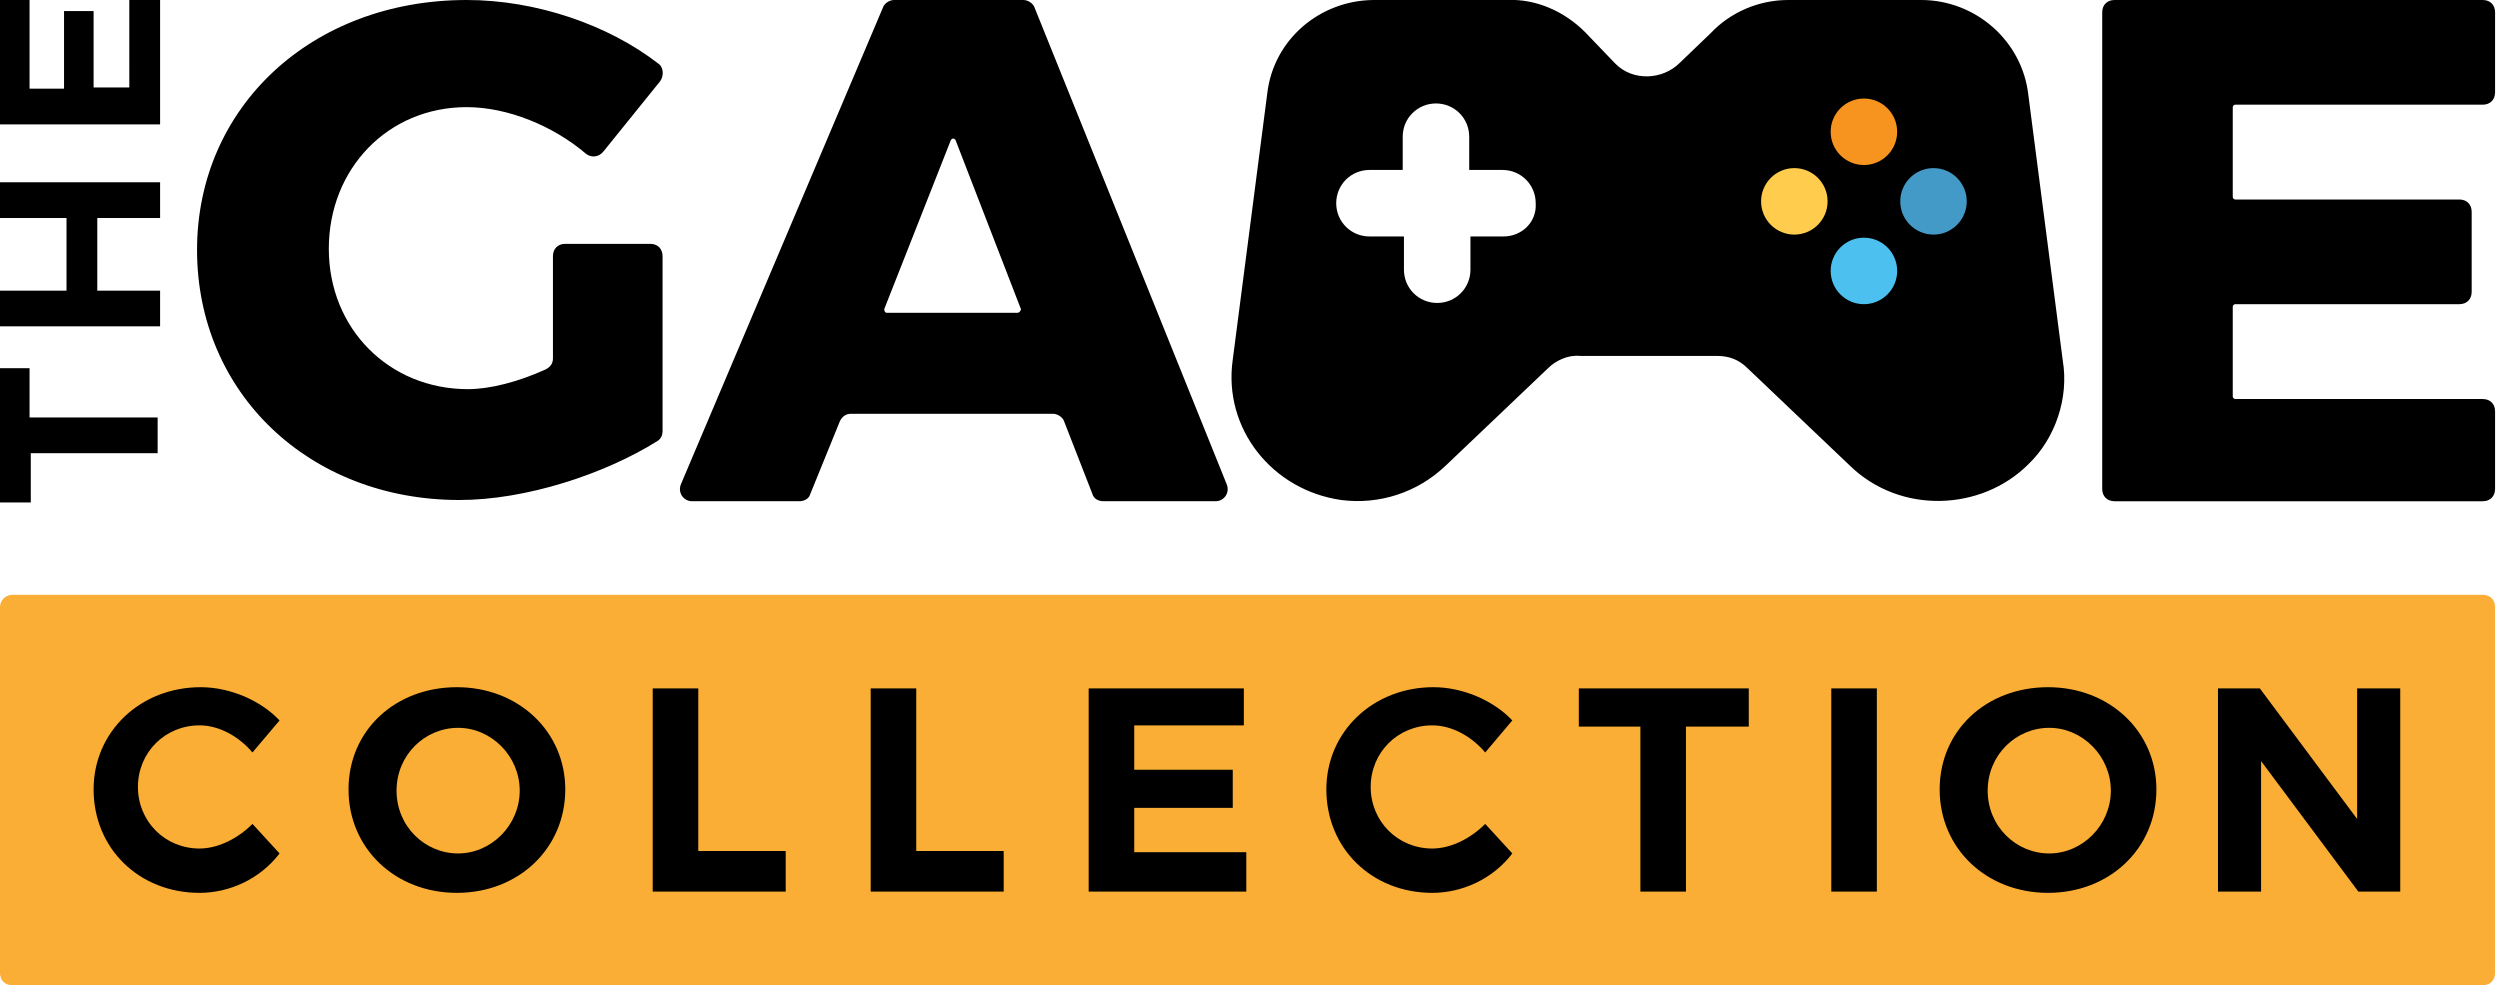
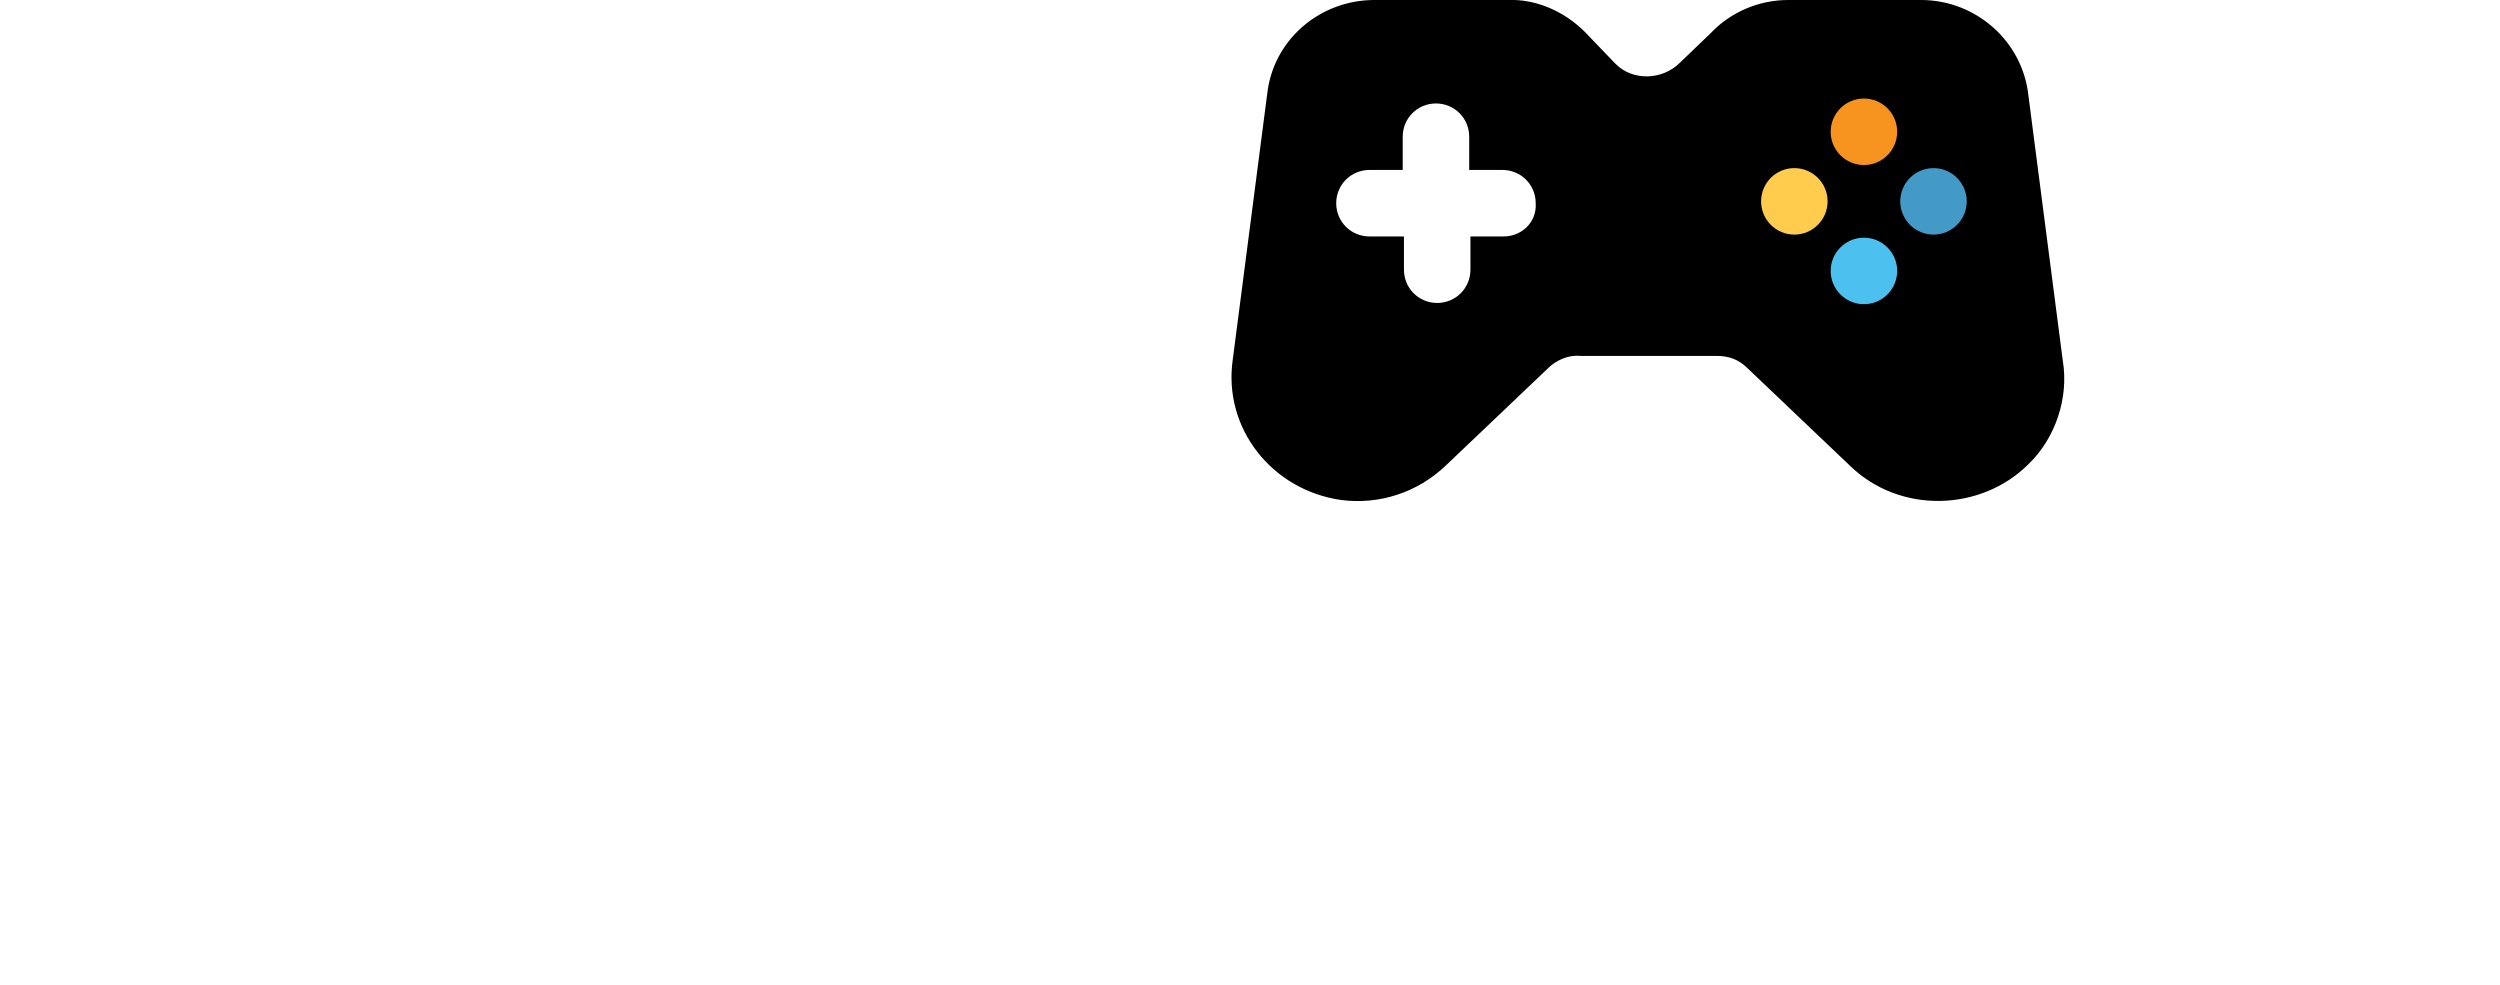
<svg xmlns="http://www.w3.org/2000/svg" xmlns:ns1="http://sodipodi.sourceforge.net/DTD/sodipodi-0.dtd" xmlns:ns2="http://www.inkscape.org/namespaces/inkscape" width="203" height="80" viewBox="0 0 203 80" fill="none" version="1.1" id="svg23" ns1:docname="the-game-collection-logo.svg" ns2:version="1.0.2 (e86c870879, 2021-01-15)">
  <ns1:namedview pagecolor="#ffffff" bordercolor="#666666" borderopacity="1" objecttolerance="10" gridtolerance="10" guidetolerance="10" ns2:pageopacity="0" ns2:pageshadow="2" ns2:window-width="2116" ns2:window-height="1241" id="namedview25" showgrid="false" ns2:zoom="4.7163674" ns2:cx="89.103495" ns2:cy="17.803321" ns2:window-x="0" ns2:window-y="0" ns2:window-maximized="0" ns2:current-layer="svg23" />
-   <path d="M 0,49.3 V 79 c 0,0.6 0.4,1 1,1 h 200.6 c 0.6,0 1,-0.4 1,-1 V 49.3 c 0,-0.6 -0.4,-1 -1,-1 H 1 c -0.5,0 -1,0.4 -1,1 z" fill="#fbae35" id="path2" />
  <path fill-rule="evenodd" clip-rule="evenodd" d="M 167.5,29.3 164.7,7.7 C 164.2,3.3 160.4,2.02847e-5 156,2.02847e-5 h -10.8 c -2.4,0 -4.7,1 -6.3,2.7 l -2.5,2.4 c -1.4,1.4 -3.8,1.5 -5.2,0.1 l -0.1,-0.1 -2.4,-2.5 c -1.7,-1.7 -4,-2.7 -6.3,-2.6 h -10.8 c -4.4,0 -8.2,3.2 -8.7,7.6 L 100.1,29.2 c -0.8,5.6 3.2,10.6 8.8,11.4 3.1,0.4 6.2,-0.6 8.5,-2.8 l 8.3,-7.9 c 0.6,-0.6 1.6,-1.1 2.6,-1 h 11.1 c 1,0 1.8,0.3 2.5,1 l 8.3,7.9 c 4.1,4 10.7,3.7 14.5,-0.1 2.2,-2.1 3.3,-5.4 2.8,-8.4 z M 122.1,19.2 h -2.7 v 2.7 c 0,1.5 -1.2,2.7 -2.7,2.7 -1.5,0 -2.7,-1.2 -2.7,-2.7 v -2.7 h -2.8 c -1.5,0 -2.7,-1.2 -2.7,-2.7 0,-1.5 1.2,-2.7 2.7,-2.7 h 2.7 v -2.7 c 0,-1.5 1.2,-2.7 2.7,-2.7 1.5,0 2.7,1.2 2.7,2.7 v 2.7 h 2.7 c 1.5,0 2.7,1.2 2.7,2.7 0.1,1.6 -1.2,2.7 -2.6,2.7 z" fill="#ffffff" id="path4" style="fill:#000000;fill-opacity:1" />
  <path d="m 151.35,13.4 c 1.491,0 2.7,-1.209 2.7,-2.7 0,-1.491 -1.209,-2.7 -2.7,-2.7 -1.491,0 -2.7,1.209 -2.7,2.7 0,1.491 1.209,2.7 2.7,2.7 z" fill="#f7931f" id="path6" />
  <path d="m 151.35,24.7 c 1.491,0 2.7,-1.209 2.7,-2.7 0,-1.491 -1.209,-2.7 -2.7,-2.7 -1.491,0 -2.7,1.209 -2.7,2.7 0,1.491 1.209,2.7 2.7,2.7 z" fill="#4cc1ef" id="path8" />
  <path d="m 145.7,19.05 c 1.491,0 2.7,-1.209 2.7,-2.7 0,-1.491 -1.209,-2.7 -2.7,-2.7 -1.491,0 -2.7,1.209 -2.7,2.7 0,1.491 1.209,2.7 2.7,2.7 z" fill="#ffcc4d" id="path10" />
  <path d="m 157,19.05 c 1.491,0 2.7,-1.209 2.7,-2.7 0,-1.491 -1.209,-2.7 -2.7,-2.7 -1.491,0 -2.7,1.209 -2.7,2.7 0,1.491 1.209,2.7 2.7,2.7 z" fill="#449ac6" id="path12" />
-   <path d="m 37.1,55.8 c -5,0 -8.8,3.5 -8.8,8.3 0,4.8 3.8,8.4 8.8,8.4 5,0 8.8,-3.6 8.8,-8.4 0,-4.7 -3.8,-8.3 -8.8,-8.3 z m 0.1,13.5 c -2.7,0 -5,-2.2 -5,-5.1 0,-2.9 2.3,-5.1 5,-5.1 2.7,0 5,2.3 5,5.1 0,2.8 -2.3,5.1 -5,5.1 z M 166.3,55.8 c -5,0 -8.8,3.5 -8.8,8.3 0,4.8 3.8,8.4 8.8,8.4 5,0 8.8,-3.6 8.8,-8.4 0,-4.7 -3.8,-8.3 -8.8,-8.3 z m 0.1,13.5 c -2.7,0 -5,-2.2 -5,-5.1 0,-2.9 2.3,-5.1 5,-5.1 2.7,0 5,2.3 5,5.1 0,2.8 -2.3,5.1 -5,5.1 z M 16.2,72.5 c -4.9,0 -8.6,-3.6 -8.6,-8.4 0,-4.7 3.8,-8.3 8.7,-8.3 2.4,0 4.9,1.1 6.4,2.7 l -2.2,2.6 c -1.1,-1.3 -2.7,-2.2 -4.3,-2.2 -2.8,0 -5,2.2 -5,5 0,2.8 2.2,5 5,5 1.5,0 3.1,-0.8 4.3,-2 l 2.2,2.4 c -1.6,2.1 -4.1,3.2 -6.5,3.2 z M 63.8,72.4 H 53 V 55.9 h 3.7 v 13.2 h 7.1 z m 17.7,0 H 70.7 V 55.9 h 3.7 v 13.2 h 7.1 z m 19.7,0 H 88.4 V 55.9 H 101 v 3 h -8.9 v 3.6 h 8 v 3.1 h -8 v 3.6 h 9.1 z m 15.1,0.1 c -4.9,0 -8.6,-3.6 -8.6,-8.4 0,-4.7 3.8,-8.3 8.7,-8.3 2.4,0 4.9,1.1 6.4,2.7 l -2.2,2.6 c -1.1,-1.3 -2.7,-2.2 -4.3,-2.2 -2.8,0 -5,2.2 -5,5 0,2.8 2.2,5 5,5 1.5,0 3.1,-0.8 4.3,-2 l 2.2,2.4 c -1.6,2.1 -4.1,3.2 -6.5,3.2 z M 142,59 h -5.1 v 13.4 h -3.7 V 59 h -5 V 55.9 H 142 Z m 6.7,-3.1 h 3.7 v 16.5 h -3.7 z m 46.2,16.5 h -3.4 l -7.9,-10.6 v 10.6 h -3.5 V 55.9 h 3.4 l 7.9,10.6 V 55.9 h 3.5 z M 0,29.9 h 2.4 v 4 h 10.4 v 2.9 H 2.5 v 4 H 0 Z M 0,23.6 H 5.4 V 17.7 H 0 v -2.9 h 13 v 2.9 H 7.9 v 5.9 H 13 v 2.9 H 0 Z M 0,0 H 2.4 V 7.2 H 5.2 V 0.9 h 2.4 v 6.2 h 2.9 V 0 H 13 V 10.1 H 0 Z m 37.9,8.7 c 3.3,0 7,1.5 9.7,3.8 0.4,0.3 1,0.3 1.4,-0.2 L 53.6,6.6 C 53.9,6.2 53.9,5.5 53.5,5.2 49.4,2 43.5,0 37.9,0 25.3,0 16,8.7 16,20.3 c 0,11.6 9.1,20.3 21.3,20.3 5.4,0 11.8,-2.1 16.1,-4.8 0.3,-0.2 0.4,-0.5 0.4,-0.8 V 20.8 c 0,-0.6 -0.4,-1 -1,-1 h -6.9 c -0.6,0 -1,0.4 -1,1 v 8.3 c 0,0.4 -0.2,0.7 -0.6,0.9 -2.2,1 -4.5,1.6 -6.3,1.6 -6.4,0 -11.3,-4.9 -11.3,-11.4 0,-6.5 4.8,-11.5 11.2,-11.5 z M 181.5,8.5 h 20.1 c 0.6,0 1,-0.4 1,-1 V 1 c 0,-0.6 -0.4,-1 -1,-1 h -29.9 c -0.6,0 -1,0.4 -1,1 v 38.7 c 0,0.6 0.4,1 1,1 h 29.9 c 0.6,0 1,-0.4 1,-1 v -6.3 c 0,-0.6 -0.4,-1 -1,-1 h -20.1 c -0.1,0 -0.2,-0.1 -0.2,-0.2 v -7.3 c 0,-0.1 0.1,-0.2 0.2,-0.2 h 18.2 c 0.6,0 1,-0.4 1,-1 v -6.5 c 0,-0.6 -0.4,-1 -1,-1 h -18.2 c -0.1,0 -0.2,-0.1 -0.2,-0.2 V 8.7 c 0,-0.1 0.1,-0.2 0.2,-0.2 z M 84,0.6 C 83.9,0.3 83.5,0 83.1,0 H 72.6 C 72.2,0 71.8,0.3 71.7,0.6 L 55.3,39.3 c -0.3,0.7 0.2,1.4 0.9,1.4 h 8.7 c 0.4,0 0.8,-0.2 0.9,-0.6 l 2.4,-5.9 c 0.2,-0.4 0.5,-0.6 0.9,-0.6 h 16.4 c 0.4,0 0.8,0.3 0.9,0.6 l 2.3,5.9 c 0.1,0.4 0.5,0.6 0.9,0.6 h 9.1 c 0.7,0 1.2,-0.7 0.9,-1.4 z M 82.6,25.4 H 72 c -0.1,0 -0.2,-0.1 -0.2,-0.3 l 5.4,-13.7 c 0.1,-0.2 0.3,-0.2 0.4,0 l 5.3,13.7 c 0,0.1 -0.1,0.3 -0.3,0.3 z" fill="#ffffff" id="path14" style="fill:#000000;fill-opacity:1" />
  <defs id="defs21">
    <clipPath id="clip0_3343_322">
      <rect width="202.6" height="80" fill="white" id="rect18" />
    </clipPath>
  </defs>
</svg>